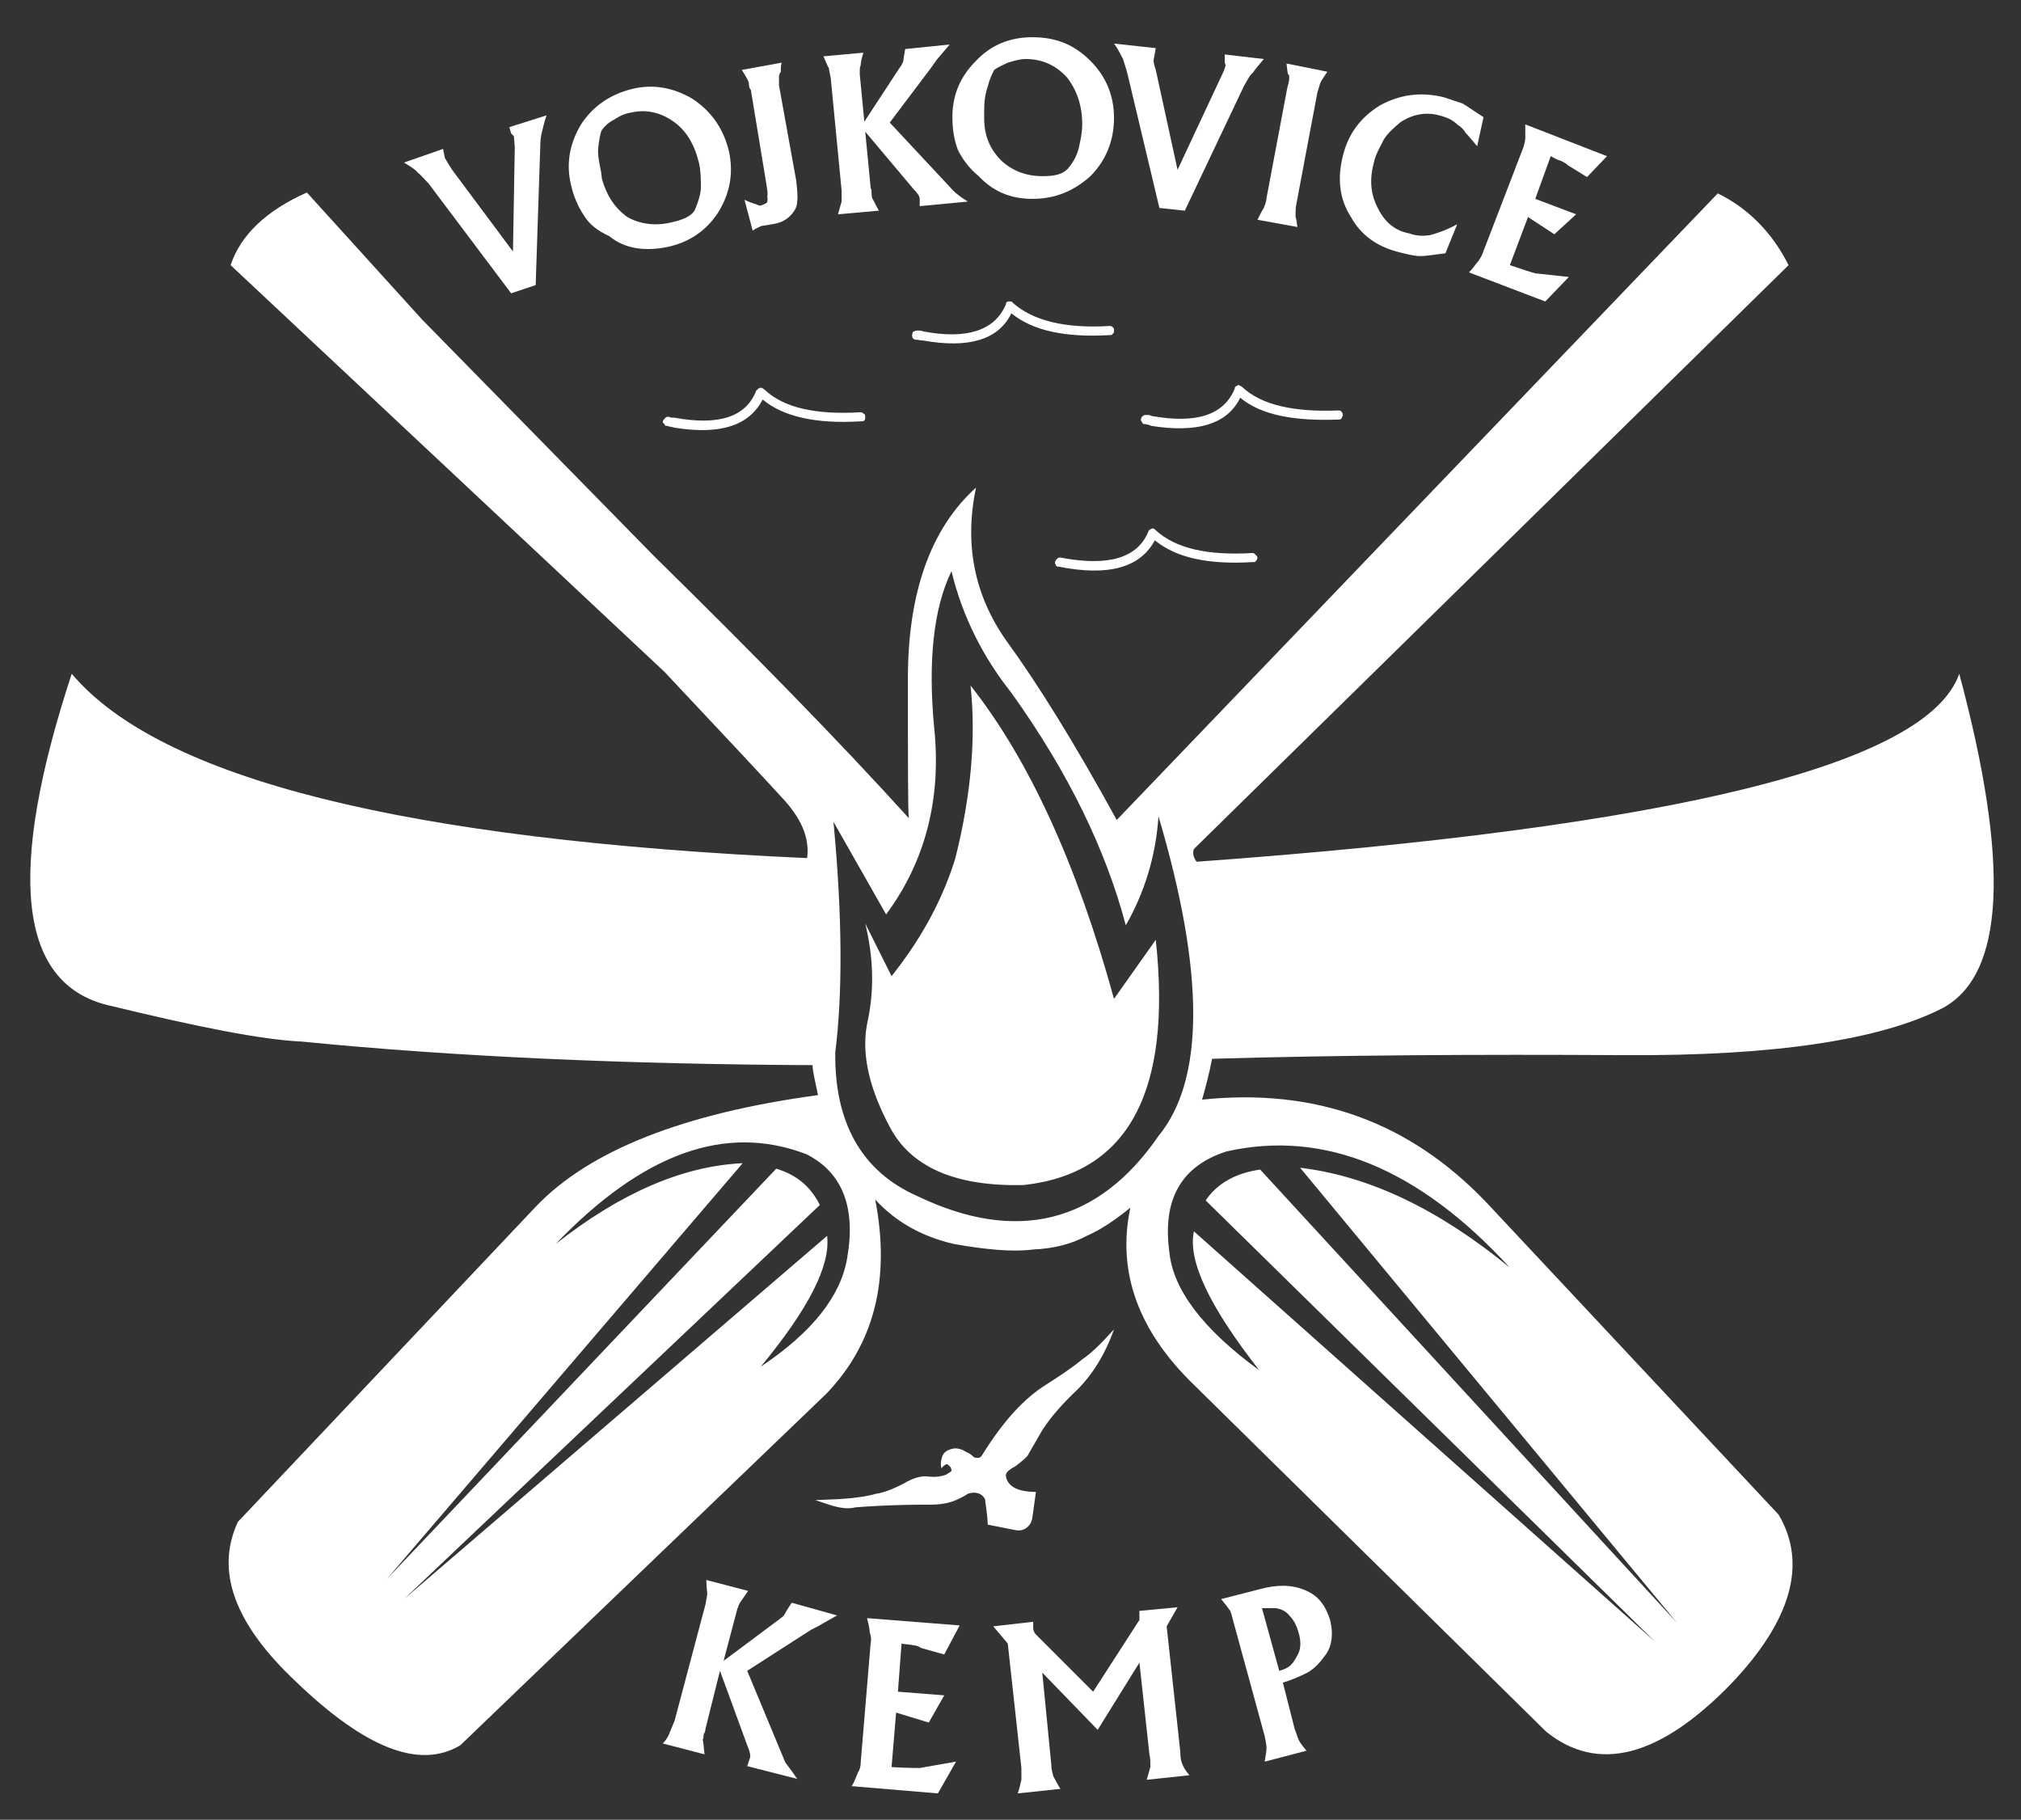
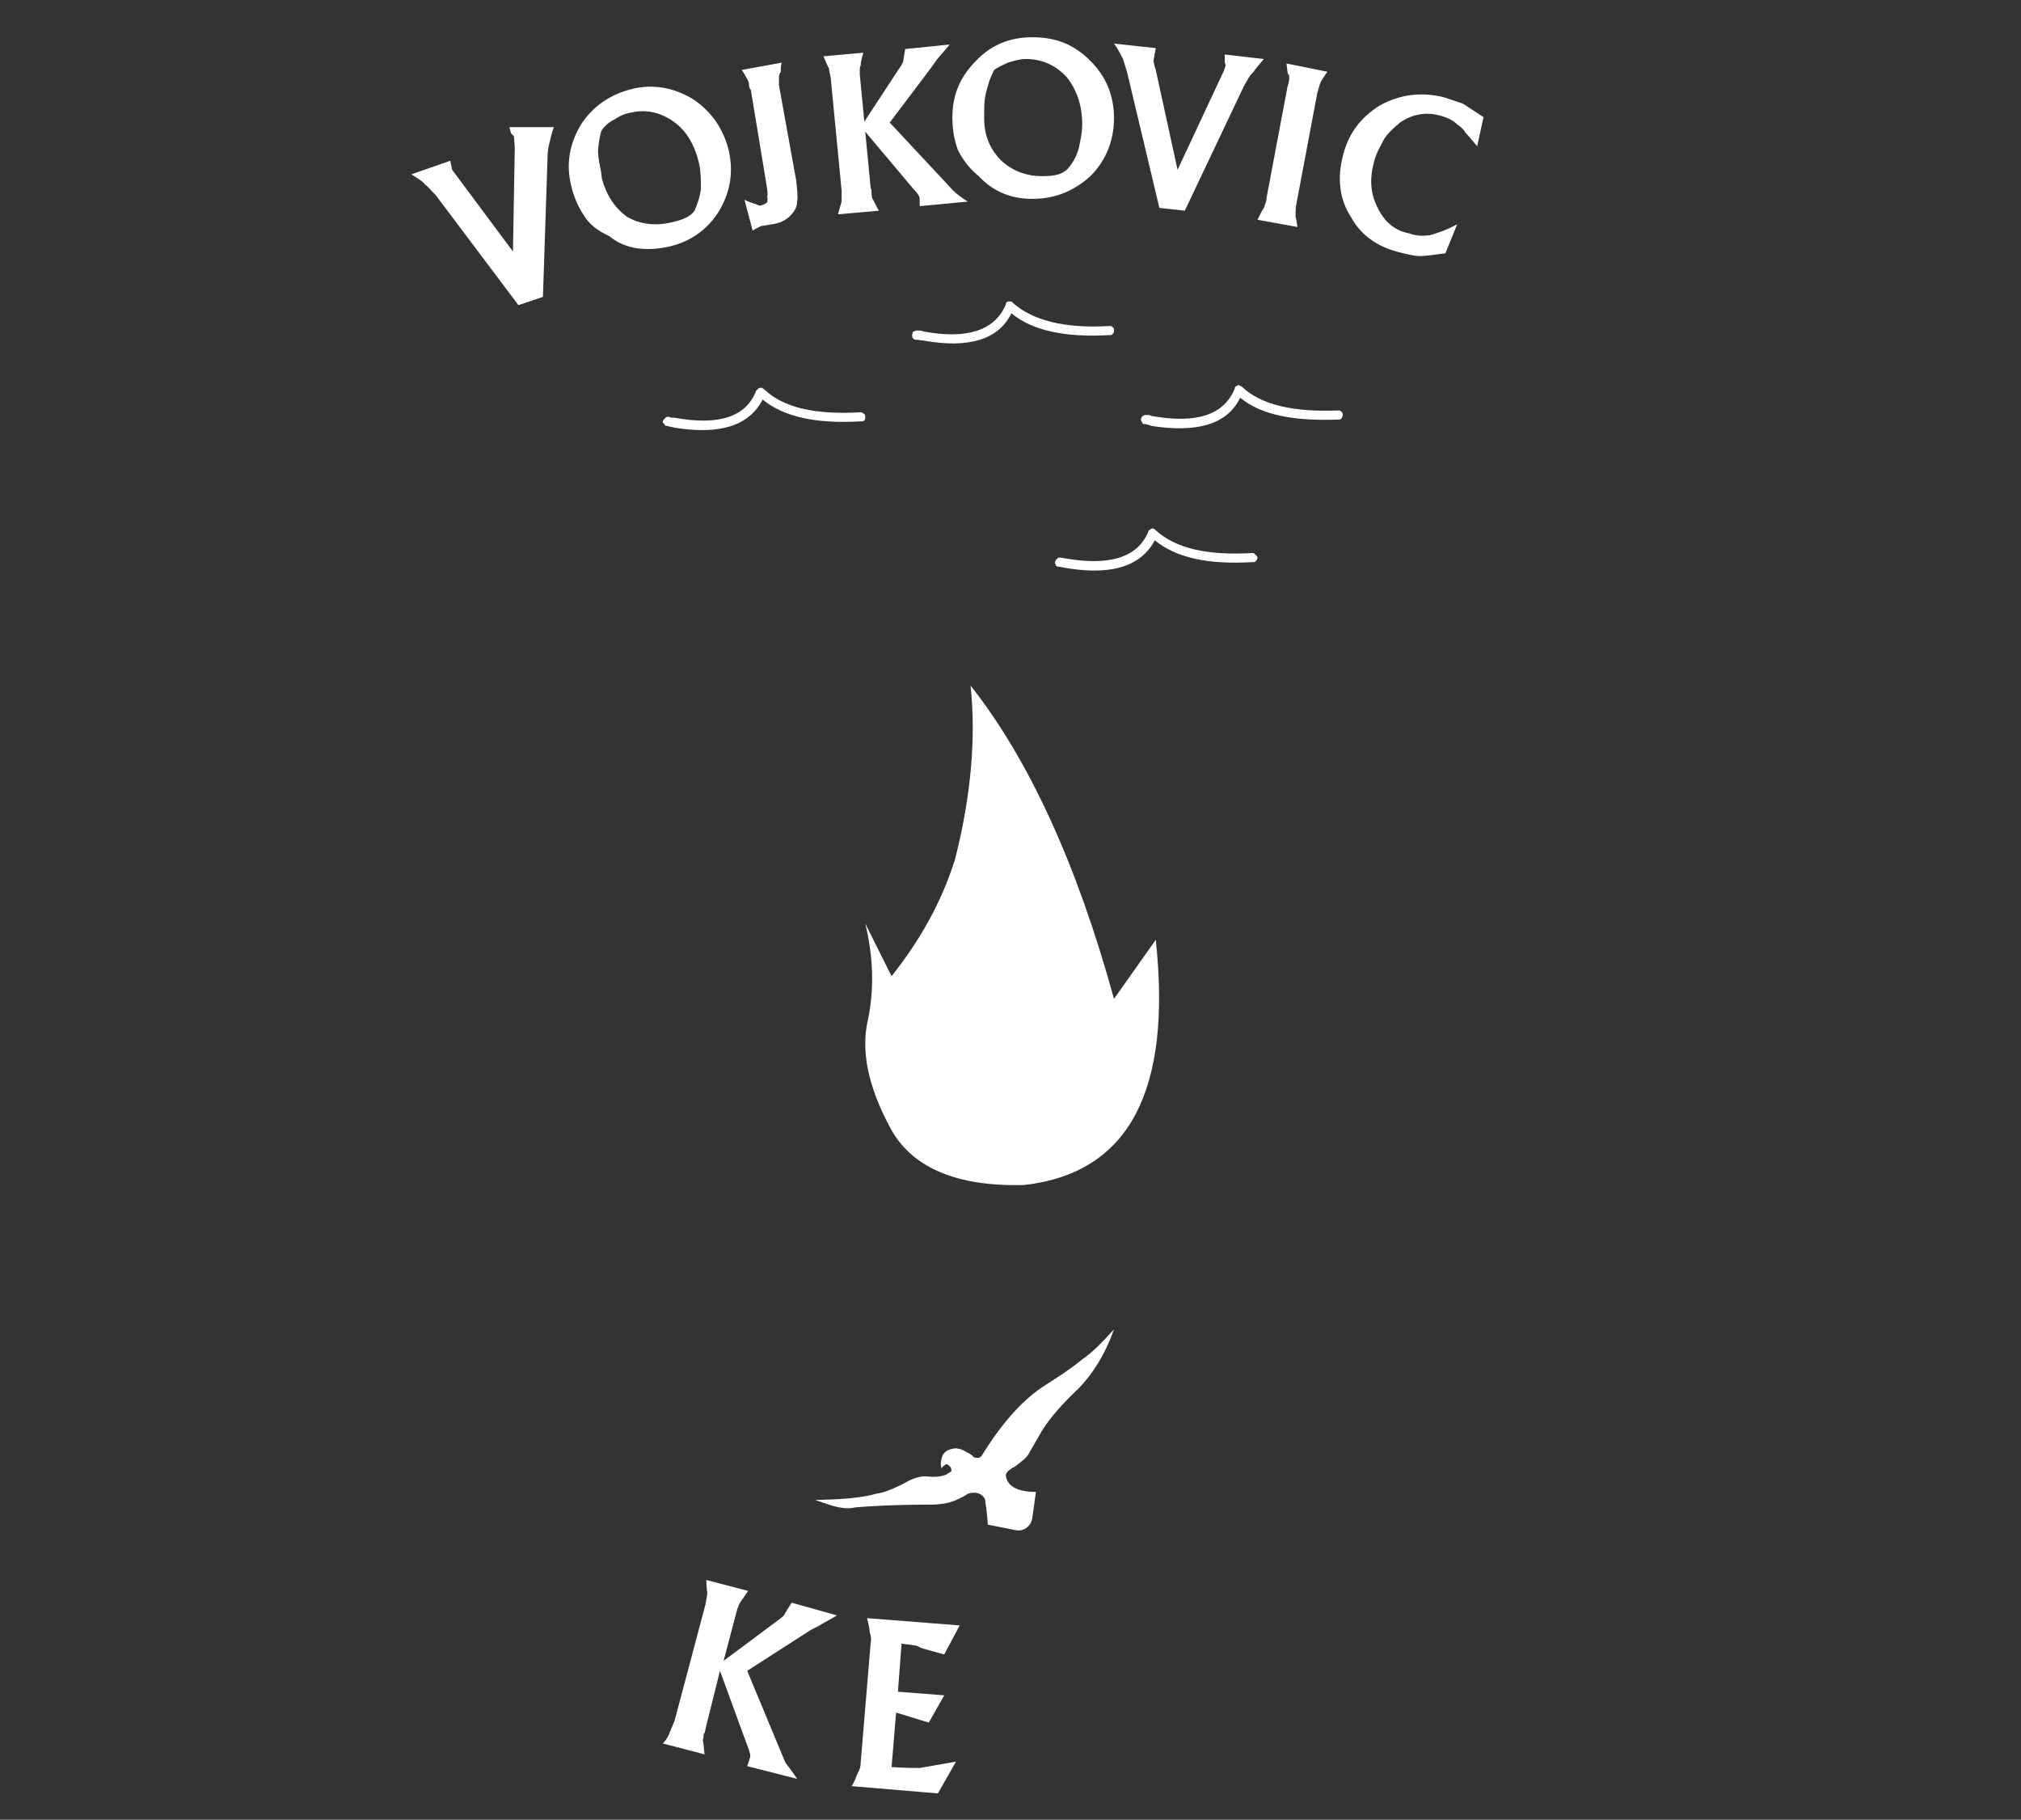
<svg xmlns="http://www.w3.org/2000/svg" version="1.1" id="Vrstva_1" x="0px" y="0px" viewBox="0 0 222.6 200.4" style="enable-background:new 0 0 222.6 200.4;" xml:space="preserve">
  <rect x="0" y="0" width="222.6" height="200.4" fill="#333333" stroke="none" />
  <style type="text/css">
	.st0{fill:#FFFFFF;}
</style>
  <g>
    <path class="st0" d="M161.4,14.6c0.3,0.3,0.7,0.8,1.3,1.5l0.7-3.2c-1.1-0.7-1.8-1.2-2.3-1.5c-0.6-0.2-1.2-0.4-2.1-0.7   c-2.5-0.6-4.8-0.3-7,0.9c-2.1,1.3-3.5,3.1-4.1,5.6c-0.6,2.4-0.4,4.7,0.9,6.7c1.1,2,2.9,3.3,5.4,3.9c0.8,0.2,1.6,0.4,2.2,0.4   c0.8,0,1.8-0.2,2.8-0.3l1.3-3.2c-1.3,0.7-2.3,1-3,1.2c-0.7,0.1-1.5,0.1-2.3-0.2c-1.6-0.3-2.7-1.3-3.4-2.7c-0.8-1.5-1-3.1-0.5-5   c0.2-1,0.7-1.8,1.1-2.6c0.4-0.7,1.1-1.3,1.8-1.9c1.3-0.9,2.8-1.2,4.3-0.8c0.8,0.2,1.5,0.5,2,1C160.8,13.9,161.2,14.2,161.4,14.6z" />
-     <path class="st0" d="M168,13.7c0,0.7,0,1.2,0,1.5s-0.1,0.6-0.2,1l-4.5,11.7c-0.1,0.3-0.3,0.6-0.5,0.9c-0.3,0.3-0.5,0.7-1,1.2   l8.4,3.2l2.6-2.7l-3.7-0.4c-0.4-0.1-1.3-0.4-2.8-0.9l2-5.3l2.9,1.9l2.4-2.2l-4.5-1.7l1.7-4.7c0.4,0.2,0.7,0.4,1.1,0.5   c0.4,0.2,0.6,0.3,0.8,0.5l2.1,1.3l2.2-2.3L168,13.7z" />
    <path class="st0" d="M134.9,6v0.9l0.1,0.3l-0.2,0.6l-5.1,10.9l-2.4-11c-0.2-0.6-0.3-1-0.2-1.3l0.2-1.1l-4.6-0.5   c0.6,0.8,0.8,1.4,1,1.7c0.1,0.4,0.3,0.9,0.5,1.7l3.5,14.7l2.8,0.3L137,9.5c0.4-0.7,0.7-1.3,1-1.5c0.2-0.3,0.6-0.8,1.2-1.5L134.9,6z   " />
    <path class="st0" d="M120.1,19.4c1.7-1.7,2.6-3.9,2.6-6.4s-0.9-4.6-2.6-6.3c-1.8-1.8-3.8-2.6-6.4-2.6c-2.4,0-4.5,0.8-6.2,2.6   c-1.7,1.7-2.6,3.7-2.6,6.2c0,1.4,0.2,2.5,0.6,3.6c0.5,1,1.2,2,2.3,2.9c1.5,1.6,3.4,2.5,5.9,2.5C116.3,21.9,118.3,21,120.1,19.4z    M111,6.9c0.7-0.2,1.3-0.4,2-0.4c1.8,0,3.3,0.7,4.5,2c1.1,1.4,1.7,3.1,1.7,5.2c0,0.9-0.2,1.8-0.4,2.7c-0.3,1-0.7,1.6-1.2,2.2   c-0.6,0.6-1.4,0.8-2.8,0.8c-1.8,0-3.3-0.6-4.5-1.7c-1.3-1.3-1.9-2.8-1.9-4.7v-0.8c0-1,0.1-1.8,0.4-2.7c0.2-0.8,0.5-1.4,0.7-1.8   C109.9,7.4,110.4,7.2,111,6.9z" />
    <path class="st0" d="M145.4,9.2c0.1-0.3,0.4-0.7,0.8-1.3L141.7,7c0.1,0.7,0.1,1.1,0.2,1.2c0.1,0,0.1,0.2,0.1,0.3   c0,0.2,0,0.5-0.2,1.1l-2.3,12.2c0,0.4-0.2,0.8-0.3,1.1c-0.2,0.3-0.4,0.7-0.7,1.3l4.4,0.8c-0.1-0.6-0.1-0.9-0.2-1.1   c0-0.1,0-0.2,0-0.5c0-0.2,0-0.5,0.1-1l2.3-12.2C145.2,9.9,145.3,9.5,145.4,9.2z" />
    <path class="st0" d="M94.7,8.2c0-0.3,0-0.5,0-0.5c0-0.2,0-0.3,0.1-0.5c0-0.3,0.1-0.8,0.3-1.4l-4.4,0.4c0.3,0.7,0.5,1.2,0.6,1.3   c0,0.2,0.1,0.5,0.2,1.1L92.7,21v1.2c-0.1,0.3-0.2,0.7-0.4,1.4l4.5-0.4c-0.4-0.7-0.6-1.2-0.7-1.3C96,21.7,96,21.4,96,21.3   c0-0.2,0-0.4-0.1-0.6l-0.6-6.2l5.3,6.3c0.4,0.4,0.7,0.8,0.7,1.1v0.8l5.3-0.5c-0.8-0.5-1.3-0.9-1.6-1.2l-7-7.5l4.6-6.1   c0.4-0.6,0.7-1,0.9-1.2l1.1-1.3l-4.9,0.5c-0.1,0.6-0.2,1.1-0.2,1.3C99.4,7,99.3,7.2,99,7.6l-3.8,5.8L94.7,8.2z" />
    <path class="st0" d="M86.1,6.9l-4.4,0.8c0.4,0.6,0.6,1,0.7,1.2s0.1,0.4,0.1,0.5c0,0.2,0.1,0.4,0.2,0.5l1.7,10.3   c0.1,0.7,0.2,1.1,0.1,1.5c0.1,0.2,0,0.5,0,0.6c-0.2,0.1-0.3,0.2-0.6,0.3c-0.2,0.1-0.4,0-0.6-0.1C83,22.4,82.6,22.3,82,22l0.9,3.4   c0.4-0.3,0.8-0.4,0.9-0.5l1.2-0.2c0.8-0.1,1.5-0.4,2-0.9s0.8-1,0.8-1.6c0.1-0.5,0-1.3-0.1-2.3L85.8,9.4c0-0.5,0-0.7,0-1   c0,0,0-0.2,0.2-0.5C86,7.5,86,7.2,86.1,6.9z" />
    <path class="st0" d="M79.1,23.4c1.3-2.1,1.7-4.3,1.2-6.7c-0.6-2.5-1.9-4.4-4-5.8c-2-1.2-4.3-1.7-6.7-1.1c-2.4,0.6-4.3,1.9-5.6,3.9   c-1.2,2-1.7,4.2-1.1,6.7c0.3,1.3,0.8,2.4,1.4,3.3c0.6,1,1.5,1.7,2.8,2.3c1.7,1.4,3.9,1.7,6.4,1.2C75.9,26.7,77.8,25.4,79.1,23.4z    M65.9,16.2c0.1-0.8,0.2-1.5,0.4-1.9c0.3-0.4,0.7-0.8,1.3-1.1c0.6-0.4,1.2-0.7,1.9-0.8c1.7-0.4,3.3,0,4.7,1s2.3,2.5,2.8,4.6   c0.2,0.9,0.2,1.9,0.2,2.8c-0.1,0.9-0.4,1.7-0.7,2.4c-0.4,0.6-1.2,1-2.6,1.3c-1.7,0.4-3.4,0.2-4.8-0.6c-1.4-1-2.3-2.4-2.8-4.2   l-0.1-0.8C66,17.9,65.8,17,65.9,16.2z" />
-     <path class="st0" d="M56.6,15l0.1,1.2l-0.2,11.5l-6.7-9c-0.4-0.6-0.6-1-0.8-1.3l-0.2-1l-4.3,1.5c0.8,0.5,1.3,0.8,1.5,1.1   c0.3,0.2,0.7,0.7,1.2,1.2l9.1,12.1l2.7-0.9l0.5-15.1c0-0.9,0.1-1.4,0.2-1.8c0.1-0.3,0.2-1,0.5-1.8L56.1,14l0.2,0.7L56.6,15z" />
-     <path class="st0" d="M144,184.2c0.7-0.4,1.3-1,1.8-1.7c0.9-1,1.1-2.5,0.7-4.1c-0.5-1.6-1.3-2.7-2.8-3.3c-1.4-0.6-3.1-0.6-4.9-0.1   l-4.3,1.1c0.5,0.6,0.8,1,1,1.3c0.1,0.2,0.2,0.6,0.3,1l3.5,12.8c0.1,0.5,0.2,1,0.2,1.3s-0.1,0.8-0.2,1.5l4.6-1.2   c-0.5-0.6-0.8-1-0.9-1.3c-0.1-0.2-0.2-0.6-0.4-1.1l-1.3-5.1C142.3,185,143.2,184.6,144,184.2z M139.8,177.1c0.2,0,0.5,0,0.7,0   c0.7,0.1,1.2,0.4,1.5,0.8c0.5,0.5,0.8,1.1,1,1.8c0.3,0.9,0.3,1.8,0,2.4c-0.4,0.8-0.7,1.2-1,1.4c-0.2,0.2-0.7,0.4-1.1,0.5l-1.9-6.9   C139.3,177.1,139.5,177.1,139.8,177.1z" />
-     <path class="st0" d="M125.5,177.4c0,0.6,0,0.8,0,1l-5.1,7.9l-6.3-6.3c-0.2-0.2-0.3-0.5-0.3-0.7v-0.7l-4.4,0.5l1.6,1.9l1.5,13.7   c0,0.6,0,1,0,1.3c-0.1,0.4-0.2,0.9-0.4,1.5l4.7-0.5c-0.4-0.6-0.6-1.1-0.8-1.4c0-0.2-0.2-0.6-0.2-1.2l-1-10.2l6.1,6.3l4.6-7.4   l1.1,10.1c0.1,0.4,0.1,0.8,0.1,0.9s0,0.4,0,0.5c-0.1,0.3-0.2,0.8-0.4,1.4l4.7-0.5c-0.5-0.6-0.7-1-0.8-1.3c-0.1-0.2-0.2-0.6-0.2-1.3   l-1.5-13.8l1.2-2.1L125.5,177.4z" />
+     <path class="st0" d="M56.6,15l0.1,1.2l-0.2,11.5l-6.7-9l-0.2-1l-4.3,1.5c0.8,0.5,1.3,0.8,1.5,1.1   c0.3,0.2,0.7,0.7,1.2,1.2l9.1,12.1l2.7-0.9l0.5-15.1c0-0.9,0.1-1.4,0.2-1.8c0.1-0.3,0.2-1,0.5-1.8L56.1,14l0.2,0.7L56.6,15z" />
    <path class="st0" d="M99.3,181c0.5,0.1,0.9,0.1,1.4,0.2c0.3,0,0.6,0.2,0.8,0.3l2.5,0.7l1.7-3.2l-10.2-0.8c0.2,0.8,0.3,1.3,0.3,1.6   c0.1,0.2,0.2,0.7,0.1,1.1l-1.1,13.2c0,0.4-0.1,0.8-0.3,1.1c-0.2,0.4-0.3,0.9-0.7,1.5l9.5,0.8l2-3.5l-4,0.7c-0.4,0-1.5,0-3.1-0.1   l0.5-6l3.6,1.1l1.7-3l-5.1-0.4L99.3,181z" />
    <path class="st0" d="M89.3,179.5c0.6-0.3,1-0.5,1.3-0.7l1.6-0.9l-5-1.4c-0.4,0.6-0.7,1.1-0.8,1.3c-0.1,0.2-0.4,0.4-0.8,0.7   l-5.9,4.4l1.4-5.3c0.1-0.3,0.1-0.5,0.2-0.6c0-0.1,0.1-0.3,0.2-0.5c0.2-0.3,0.5-0.7,0.9-1.3l-4.6-1.2c0,0.8,0.1,1.3,0.1,1.5   s-0.1,0.6-0.2,1.2l-3.4,12.8l-0.5,1.2c-0.1,0.3-0.3,0.8-0.8,1.3l4.6,1.2c-0.1-0.8-0.1-1.3-0.2-1.6c0.1-0.2,0.1-0.4,0.1-0.6   c0.1-0.1,0.2-0.4,0.2-0.6l1.6-6.4l3,8.2c0.3,0.7,0.4,1.2,0.3,1.4l-0.3,0.9l5.5,1.4c-0.6-0.9-1-1.4-1.3-1.8L82.3,184L89.3,179.5z" />
    <path class="st0" d="M73.2,46.7c0,0.2,0.1,0.2,0.3,0.2c0.2,0.1,0.5,0.1,0.8,0.2c5,0.8,8.2-0.2,9.7-3.1c2.3,1.9,5.9,2.7,10.8,2.4   c0.2,0,0.3,0,0.4-0.1c0.1-0.1,0.1-0.2,0.1-0.4c0-0.1,0-0.2-0.1-0.3c-0.2-0.1-0.2-0.2-0.4-0.2c-5,0.3-8.5-0.5-10.6-2.5   c-0.2-0.1-0.2-0.2-0.4-0.2c0,0-0.1,0-0.3,0.1c0,0.1-0.1,0.1-0.2,0.2c-1.1,2.9-4.1,3.9-9,3c-0.3,0-0.5,0-0.6-0.1   c-0.2,0-0.3,0-0.4,0.1s-0.2,0.2-0.3,0.4C73,46.5,73,46.6,73.2,46.7z" />
-     <path class="st0" d="M197,29.2c-1.8-3.6-4.5-6.3-7.8-7.9l-66.2,69c-4.6-8.4-8.7-15-12.2-19.8c-3.5-5-4.6-10.6-3.3-16.8   c-5,4.5-7.5,11.6-7.5,21c0,9.5,0,14.6,0.1,15.4C92.4,81.6,83,72,72,61.2l-25.5-26l-12.7-14c-4.5,2-7.3,4.7-8.4,8L73.2,74   c6.4,6.8,10.7,11.4,12.8,13.7c2.2,2.3,3.2,4.5,2.9,6.8c-44.2-2-71.2-8.7-81-20.3c-7.2,21.9-5.9,34.1,4,36.5s16.9,3.8,21.3,4   c17.2,1.7,36,2.5,56.3,2.6c0,0.7,0.3,1.8,0.6,3.3c-14.8,2-25.2,6.1-31.1,12.3l-32.8,34.7c-2.5,5.4-0.4,11.2,6.4,17.6   c7.6,7.3,13.6,9.7,18.1,7L91,153.5c5.3-5.5,7.1-12.6,5.4-21.4c2.3,2.5,5.2,4.1,8.7,4.9c3.4,0.6,6.4,0.9,8.7,0.6   c2.3-0.1,4.2-0.6,5.9-1.5c1.6-0.7,3.2-1.8,4.8-3.1c-1.5,7.1,0.9,13.6,7,19.5l38.8,38.2c5.7,4.6,12.5,2.8,20.3-5.2   c6.7-7,8.5-13.3,5.3-18.7l-32.2-34.4c-8.5-8.9-18.9-12.6-31.3-11.3c0.4-1.4,0.8-2.9,1.1-4.5c13.8-0.4,28.9-0.5,45.5-0.4   c16.5,0.1,28.2-1.7,35-5.2c6.8-3.7,7.4-15.9,1.8-36.8c-3.5,10-31.4,16.9-84,20.7c-0.3-0.4-0.5-0.9-0.3-1.4L197,29.2z M88.8,127.1   c4,2,5.5,5.9,4.5,11.5c-0.7,4.1-3.8,8.1-9.5,11.9c5.2-6.3,7.7-11.1,7.3-14.4l-46.6,40l45.8-43.4c-1-2-2.5-3.3-4.8-4l-42.9,45.2   l39.2-45.8c-6.6,0.3-13.5,3.3-20.6,8.9C70.8,127,79.9,123.7,88.8,127.1z M128.8,137.9c-0.8-5.8,1.3-9.5,6.3-11.1   c10.7-2.4,21.1,1.8,31.2,12.8c-7.8-6.4-15.5-10.1-23.1-11l41.5,50.1l-45.9-49.9c-2.8,0.4-4.8,1.6-6,3.4l49.5,48.6l-50.8-45.2   c-0.7,3.3,1.8,8.4,7.2,15.3C132.5,146.4,129.2,142,128.8,137.9z M97.6,100.7c4.3-5.8,6.1-12.7,5.3-20.5c-0.7-7.3-0.1-13.2,1.9-17.3   c1.2,5,3.5,9.5,6.6,13.4c6.3,8.8,10.4,17.3,12.6,25.6c2-3.5,3.3-7.5,3.6-12c5.1,17.2,5.1,29,0,35.2c-6.6,9.6-15.6,11.9-26.6,6.6   c-6.1-2.7-9.1-8.1-9-15.8c0.8-6.4,0.8-14.9-0.2-25.4L97.6,100.7z" />
    <path class="st0" d="M106.9,75.5c0.6,5.6,0.1,12-1.7,19.1c-1.5,4.8-3.9,9-7,12.9l-2.9-5.8c0.9,3.7,1,7.2,0.3,10.6   c-0.8,3.4,0,7.3,2.4,11.8c2.3,4.4,7.2,6.6,14.8,6.4c11.5-1.3,16.3-10.3,14.5-27l-4.6,6.5C118.6,95.1,113.3,83.6,106.9,75.5z" />
    <path class="st0" d="M122.5,36c0-0.1-0.2-0.1-0.3-0.1c-4.9,0.3-8.5-0.6-10.7-2.6c0-0.1-0.2-0.1-0.2-0.1c-0.1,0-0.3,0-0.3,0   c-0.2,0.1-0.2,0.2-0.2,0.3c-1.2,2.9-4.3,3.9-9.1,3c-0.2-0.1-0.4-0.1-0.7-0.1c-0.1,0-0.2,0-0.3,0.1c-0.2,0-0.2,0.2-0.2,0.3   c-0.1,0.1,0,0.2,0,0.4c0.1,0.1,0.2,0.2,0.3,0.2c0.3,0,0.6,0.1,0.9,0.1c5,0.9,8.3-0.1,9.7-3c2.3,1.9,5.9,2.7,10.9,2.4   c0.1,0,0.2,0,0.3-0.2c0.1,0,0.1-0.2,0.1-0.3C122.7,36.2,122.7,36.1,122.5,36z" />
    <path class="st0" d="M147.8,45.4c-0.1-0.2-0.3-0.2-0.4-0.2c-4.9,0.2-8.5-0.6-10.6-2.6c-0.1-0.1-0.3-0.1-0.3-0.2   c-0.2,0-0.2,0.1-0.3,0.1c-0.2,0.1-0.2,0.2-0.2,0.3c-1.2,2.9-4.2,3.9-9.2,3c-0.1-0.1-0.3-0.1-0.5-0.1s-0.3,0-0.4,0.1   s-0.2,0.1-0.2,0.3c-0.1,0.1,0,0.3,0.1,0.4c0,0.1,0.1,0.2,0.2,0.2c0.3,0,0.6,0.1,0.8,0.2c5.1,0.8,8.4-0.2,9.8-3.1   c2.3,1.9,5.9,2.6,10.9,2.4c0.1,0,0.2,0,0.3-0.2c0-0.1,0.1-0.1,0.1-0.3S147.8,45.4,147.8,45.4z" />
    <path class="st0" d="M138.3,61.1c-0.1-0.1-0.2-0.2-0.3-0.2c-5,0.3-8.5-0.5-10.7-2.5c-0.1-0.1-0.2-0.2-0.3-0.2s-0.2,0-0.3,0.1   c-0.1,0.1-0.2,0.1-0.2,0.2c-1.2,3-4.5,3.9-9.7,2.9c-0.1,0-0.3,0-0.3,0.1c-0.2,0.1-0.2,0.2-0.3,0.4c0,0.1,0,0.2,0.1,0.3   c0,0.2,0.2,0.2,0.3,0.2c5.5,1.1,9,0.1,10.6-2.9c2.3,1.9,5.8,2.7,10.8,2.4c0.2,0,0.3,0,0.3-0.1c0.1-0.1,0.2-0.2,0.2-0.4   C138.5,61.3,138.4,61.2,138.3,61.1z" />
    <path class="st0" d="M91.3,165.7c1.2,0.4,2.2,0.5,2.9,0.3c1.2-0.1,4-0.3,8.3-0.3c1.2,0,2.1-0.2,2.8-0.5c0.4-0.2,0.9-0.4,1.3-0.7   c0.9-0.3,1.6,0,1.9,0.6c0,0.3,0.2,1.1,0.3,2.8l3,0.6c0.5,0.1,0.9,0,1.2-0.2c0.4-0.3,0.6-0.6,0.7-1.1l0.4-2.9c-2,0-3.1-0.6-3.3-1.7   c-0.1-0.3,0.2-0.7,1-1.1c0.8-0.6,1.4-1.1,1.5-1.4c0.5-0.9,1-1.7,1.5-2.6c0.9-1.4,2.2-2.9,3.9-4.5c1.6-1.6,3-3.8,4-6.6   c-1.2,1.3-2.3,2.5-3.5,3.3c-1.2,1-2.6,1.9-4,2.8c-2.4,1.5-4.7,4-7,7.7c-0.2,0.4-0.5,0.4-0.9,0.3c-0.3-0.3-0.6-0.5-0.9-0.6   c-0.4-0.3-0.9-0.4-1.2-0.4c-0.9,0.1-1.4,0.5-1.5,1.2c-0.1,0.3-0.1,0.7,0,1c0.1-0.1,0.1-0.2,0.3-0.3c0.2-0.2,0.4-0.2,0.5,0   c0.2,0.1,0.3,0.3,0.3,0.6c-0.1,0.1-0.3,0.2-0.6,0.4c-0.5,0.2-1.2,0.3-2,0.2s-1.7,0.2-2.7,0.8c-1.2,0.6-2.2,1-3,1.1   c-1,0.3-2.5,0.5-4.2,0.6l-2.5,0.1L91.3,165.7z" />
  </g>
</svg>